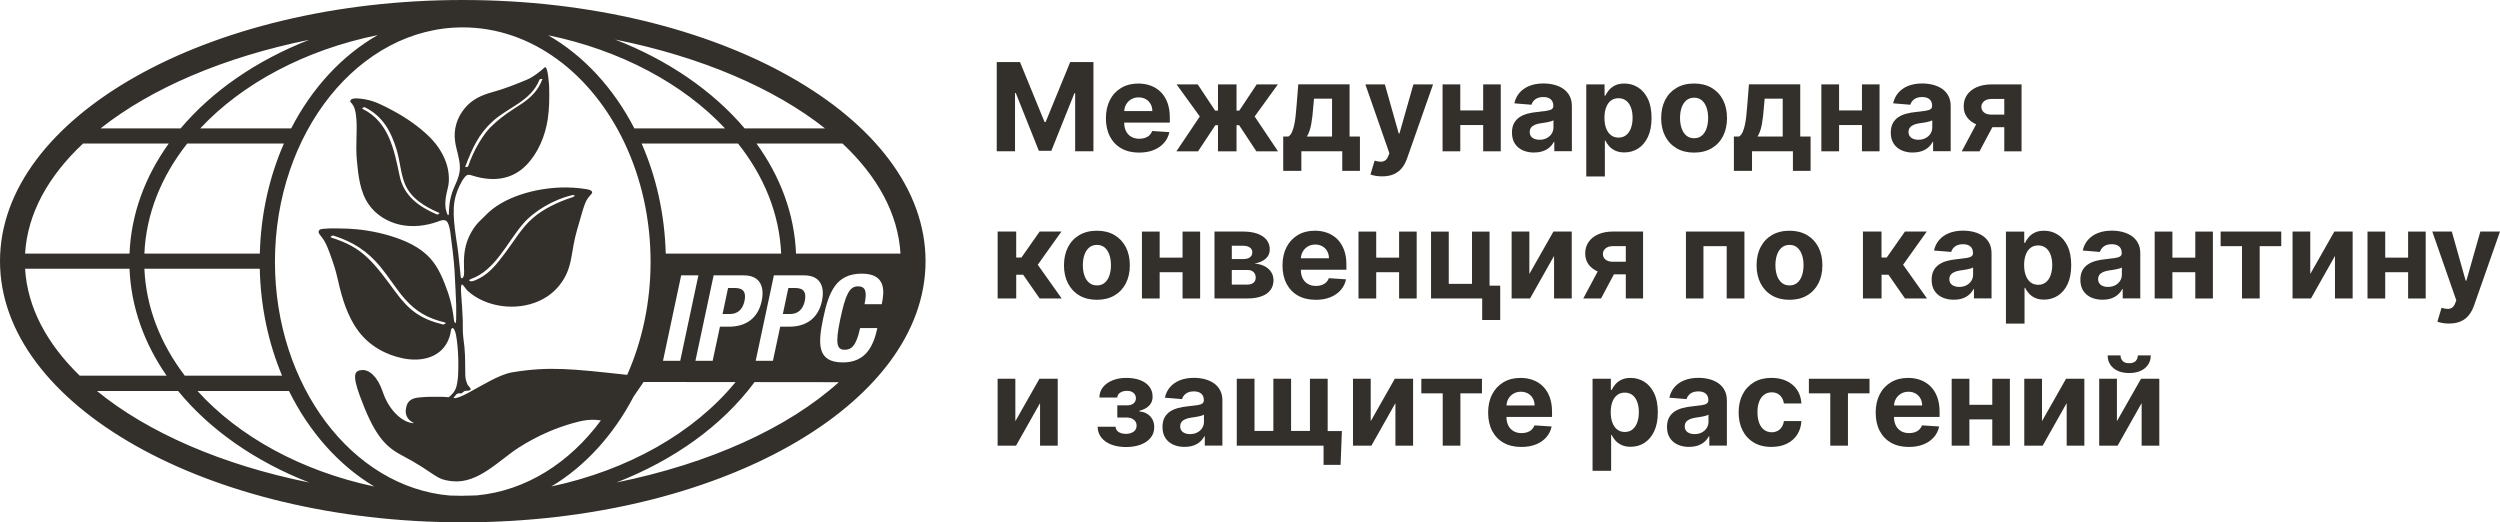
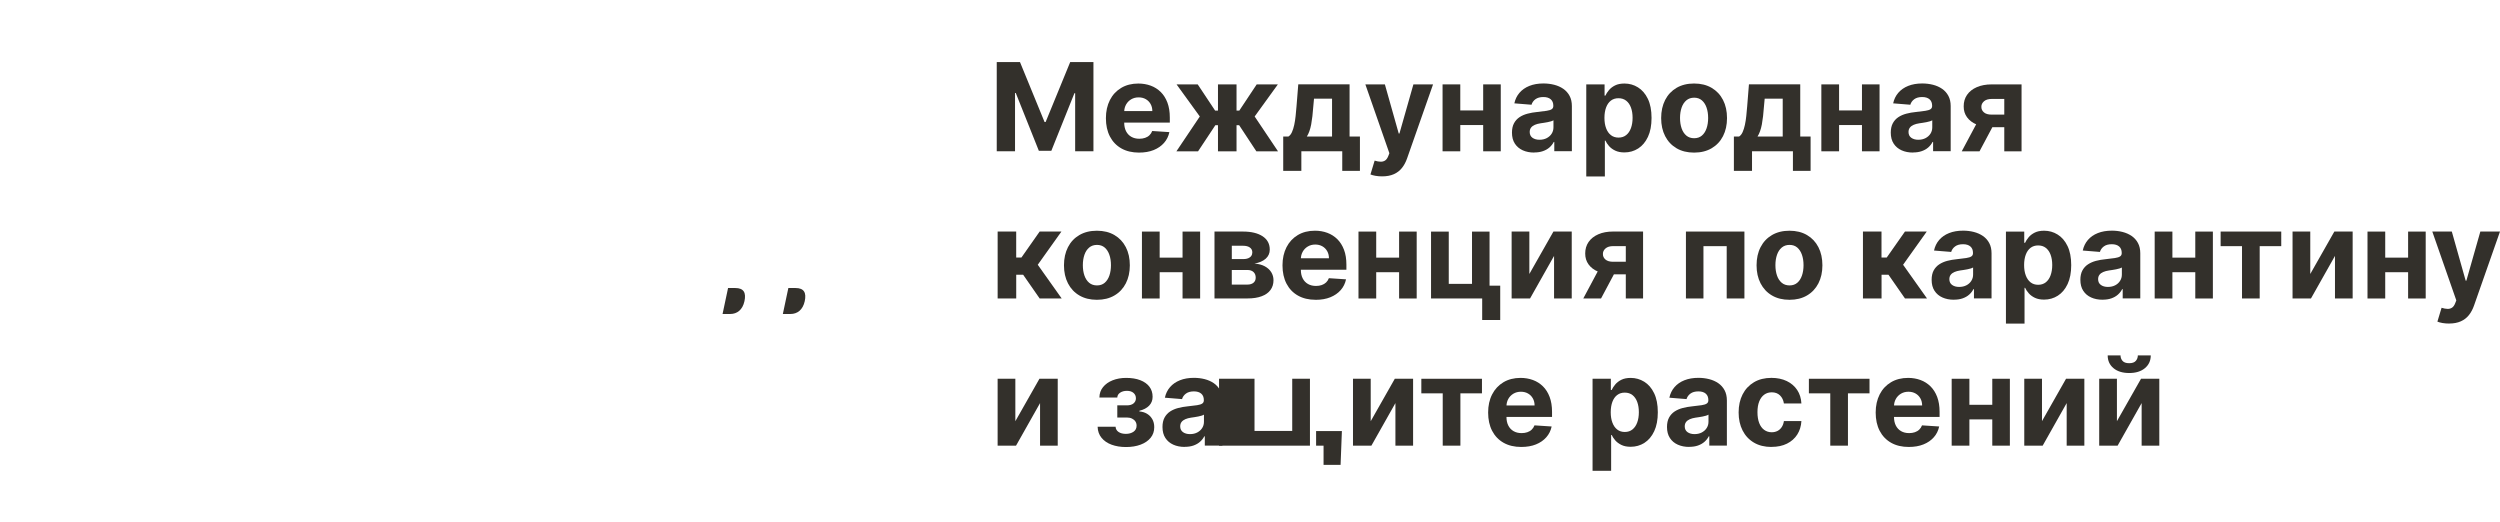
<svg xmlns="http://www.w3.org/2000/svg" id="Layer_2" viewBox="0 0 111.302 23.254">
  <g id="Layer_1-2">
    <g>
      <g>
        <path d="m44.376,2.764h1.035l1.094,2.669h.047l1.094-2.669h1.035v3.971h-.814v-2.585h-.033l-1.028,2.565h-.555l-1.028-2.575h-.033v2.595h-.814v-3.971Z" fill="#33302b" />
        <path d="m50.713,6.794c-.306,0-.57-.062-.79-.187s-.39-.302-.509-.531c-.119-.229-.178-.501-.178-.815,0-.306.06-.575.178-.807s.287-.412.503-.541c.216-.129.471-.194.763-.194.196,0,.38.032.55.094s.319.157.446.282.227.283.298.472.107.411.107.664v.227h-2.515v-.512h1.737c0-.119-.026-.224-.078-.316-.052-.092-.123-.164-.214-.216-.091-.052-.197-.079-.317-.079-.125,0-.236.029-.333.086-.096.057-.172.135-.226.231-.054.096-.082.204-.084.321v.487c0,.147.028.275.082.382.055.108.133.19.234.248s.22.087.359.087c.092,0,.176-.013.252-.039.076-.026.142-.064.196-.116.054-.052.096-.115.124-.19l.764.05c-.039.184-.118.344-.238.48s-.273.242-.461.318c-.188.076-.405.113-.651.113Z" fill="#33302b" />
        <path d="m52.375,6.736l1.041-1.55-1.035-1.429h.942l.774,1.166h.128v-1.166h.826v1.166h.124l.774-1.166h.942l-1.033,1.429,1.039,1.55h-.964l-.766-1.163h-.116v1.163h-.826v-1.163h-.116l-.77,1.163h-.964Z" fill="#33302b" />
        <path d="m57.13,7.608v-1.528h.229c.066-.041.119-.107.16-.198.041-.091.074-.197.101-.32.027-.123.047-.256.062-.399.015-.143.028-.287.04-.433l.078-.974h2.284v2.323h.461v1.528h-.787v-.873h-1.821v.873h-.807Zm1.051-1.528h1.123v-1.687h-.803l-.031.337c-.022.318-.054.588-.095.81-.042.222-.106.402-.194.54Z" fill="#33302b" />
        <path d="m61.534,7.852c-.105,0-.203-.008-.294-.024-.091-.016-.166-.036-.226-.061l.186-.616c.097.03.184.046.263.048s.146-.016.204-.054c.058-.039.104-.105.141-.198l.048-.126-1.069-3.064h.869l.617,2.188h.031l.622-2.188h.875l-1.158,3.3c-.056.16-.131.3-.226.42-.095.12-.215.212-.36.277-.145.065-.319.098-.523.098Z" fill="#33302b" />
        <path d="m65.013,3.757v2.979h-.789v-2.979h.789Zm1.284,1.16v.65h-1.555v-.65h1.555Zm.518-1.16v2.979h-.783v-2.979h.783Z" fill="#33302b" />
        <path d="m68.303,6.792c-.19,0-.36-.033-.508-.1s-.266-.166-.352-.297-.129-.295-.129-.491c0-.165.03-.304.091-.417s.144-.203.248-.272.224-.12.358-.155c.134-.035.274-.06.422-.074.173-.018.313-.035.419-.052.106-.016.183-.04.231-.072.048-.032.072-.08.072-.144v-.012c0-.123-.038-.218-.115-.285s-.186-.101-.327-.101c-.149,0-.267.033-.355.098s-.146.147-.174.245l-.764-.062c.039-.181.115-.338.229-.47s.261-.235.441-.307c.18-.072.39-.108.627-.108.165,0,.324.02.476.058.152.039.287.099.405.18.118.081.212.186.28.313.069.127.103.28.103.456v2.009h-.783v-.413h-.023c-.048.093-.112.175-.192.245-.08.07-.176.125-.289.164-.112.04-.242.06-.39.06Zm.237-.57c.121,0,.229-.024.322-.073s.166-.114.219-.197c.053-.083.08-.176.08-.281v-.316c-.026.017-.061.032-.106.046-.045.013-.095.026-.15.037-.056.011-.111.02-.167.029-.056.008-.106.016-.151.022-.097.014-.182.037-.254.068-.072.031-.129.073-.169.125-.04.052-.06.117-.06.195,0,.112.041.198.123.257.082.059.186.088.313.088Z" fill="#33302b" />
        <path d="m70.622,7.852V3.757h.815v.5h.037c.036-.08.089-.162.158-.245.069-.083.16-.153.272-.209.112-.056.251-.084.418-.084.217,0,.418.056.601.17s.33.283.44.51c.11.227.165.511.165.852,0,.332-.053.613-.16.841-.107.228-.252.401-.434.518-.183.117-.388.176-.614.176-.16,0-.296-.027-.408-.08-.112-.053-.203-.12-.274-.2-.071-.081-.126-.163-.163-.245h-.025v1.594h-.826Zm.809-2.606c0,.177.024.332.074.463.049.132.12.234.213.307.093.073.206.11.34.11.134,0,.248-.037.341-.112.093-.074.164-.178.212-.31s.073-.285.073-.459c0-.172-.024-.323-.072-.454-.048-.131-.118-.233-.212-.307s-.208-.111-.343-.111c-.135,0-.248.036-.34.107-.092.071-.163.172-.212.303s-.074.284-.074.462Z" fill="#33302b" />
        <path d="m75.422,6.794c-.301,0-.561-.064-.781-.193-.219-.129-.388-.308-.507-.539-.119-.231-.178-.499-.178-.804,0-.308.06-.577.178-.808.119-.231.288-.41.507-.539.219-.128.479-.193.781-.193s.561.064.781.193c.219.129.388.308.507.539.119.231.178.5.178.808,0,.305-.06.573-.178.804-.119.231-.288.41-.507.539-.219.128-.479.193-.781.193Zm.004-.64c.137,0,.251-.039.343-.117s.161-.185.208-.321c.047-.136.071-.29.071-.463s-.024-.328-.071-.463c-.047-.136-.117-.243-.208-.322-.092-.079-.206-.119-.343-.119-.138,0-.254.04-.348.119-.094.079-.164.186-.211.322-.047.136-.071.29-.071.463s.024.328.071.463c.047.136.118.243.211.321s.21.117.348.117Z" fill="#33302b" />
        <path d="m77.194,7.608v-1.528h.229c.066-.041.119-.107.16-.198.041-.091.074-.197.101-.32.027-.123.047-.256.062-.399.015-.143.028-.287.04-.433l.078-.974h2.284v2.323h.461v1.528h-.787v-.873h-1.821v.873h-.807Zm1.051-1.528h1.123v-1.687h-.803l-.031.337c-.022.318-.054.588-.095.81-.042.222-.106.402-.194.54Z" fill="#33302b" />
        <path d="m81.877,3.757v2.979h-.789v-2.979h.789Zm1.284,1.16v.65h-1.555v-.65h1.555Zm.518-1.16v2.979h-.783v-2.979h.783Z" fill="#33302b" />
        <path d="m85.168,6.792c-.19,0-.36-.033-.508-.1s-.266-.166-.352-.297-.129-.295-.129-.491c0-.165.03-.304.091-.417s.144-.203.248-.272.224-.12.358-.155c.134-.035.274-.06.422-.074.173-.018.313-.035.419-.052.106-.016.183-.04.231-.072.048-.032.072-.08.072-.144v-.012c0-.123-.038-.218-.115-.285s-.186-.101-.327-.101c-.149,0-.267.033-.355.098s-.146.147-.174.245l-.764-.062c.039-.181.115-.338.229-.47s.261-.235.441-.307c.18-.072.39-.108.627-.108.165,0,.324.02.476.058.152.039.287.099.405.18.118.081.212.186.28.313.069.127.103.28.103.456v2.009h-.783v-.413h-.023c-.048.093-.112.175-.192.245-.08.07-.176.125-.289.164-.112.04-.242.06-.39.06Zm.237-.57c.121,0,.229-.024.322-.073s.166-.114.219-.197c.053-.083.08-.176.08-.281v-.316c-.026.017-.061.032-.106.046-.045.013-.095.026-.15.037-.056.011-.111.02-.167.029-.056.008-.106.016-.151.022-.097.014-.182.037-.254.068-.072.031-.129.073-.169.125-.04.052-.06.117-.06.195,0,.112.041.198.123.257.082.059.186.088.313.088Z" fill="#33302b" />
        <path d="m87.339,6.736l.828-1.551h.789l-.826,1.551h-.791Zm1.893,0v-2.331h-.559c-.151,0-.266.035-.345.105-.079.07-.118.152-.116.248-.001.097.037.179.114.245s.19.1.34.1h.841v.559h-.841c-.255,0-.475-.039-.661-.116-.186-.078-.33-.186-.431-.325s-.151-.301-.149-.486c-.001-.194.048-.364.149-.511s.245-.261.433-.343c.188-.082.41-.124.666-.124h1.328v2.979h-.77Z" fill="#33302b" />
        <path d="m44.416,13.288v-2.979h.826v1.156h.233l.811-1.156h.969l-1.053,1.478,1.065,1.501h-.981l-.735-1.057h-.308v1.057h-.826Z" fill="#33302b" />
        <path d="m48.835,13.347c-.301,0-.561-.064-.781-.193-.219-.128-.388-.308-.507-.539-.119-.231-.178-.499-.178-.803,0-.308.06-.577.178-.808s.288-.411.507-.539.479-.193.781-.193.561.064.781.193.388.308.507.539.178.5.178.808c0,.305-.06.573-.178.803-.119.231-.288.411-.507.539-.219.129-.479.193-.781.193Zm.004-.64c.137,0,.252-.039.343-.117s.161-.185.208-.321c.047-.136.071-.29.071-.463s-.024-.328-.071-.463c-.047-.136-.117-.243-.208-.322-.092-.079-.206-.118-.343-.118-.138,0-.254.04-.348.118-.094.079-.164.186-.211.322-.047.136-.071.29-.071.463s.024.328.071.463c.047.136.118.243.211.321s.21.117.348.117Z" fill="#33302b" />
        <path d="m51.629,10.31v2.979h-.789v-2.979h.789Zm1.284,1.16v.649h-1.555v-.649h1.555Zm.518-1.16v2.979h-.783v-2.979h.783Z" fill="#33302b" />
        <path d="m54.07,13.288v-2.979h1.27c.367,0,.657.07.871.209.213.14.32.338.32.595,0,.162-.06.296-.18.404-.12.107-.287.18-.5.217.178.013.331.053.457.121.126.068.222.156.289.263.066.108.1.226.1.357,0,.169-.045.315-.135.436-.09.122-.221.215-.394.279-.173.065-.383.097-.631.097h-1.466Zm.77-1.753h.518c.083,0,.154-.012.212-.036s.104-.058.136-.104c.032-.045.048-.099.048-.161,0-.092-.037-.164-.111-.216-.074-.052-.174-.077-.302-.077h-.5v.593Zm0,1.135h.696c.115,0,.205-.028.271-.083.065-.055.098-.13.098-.226,0-.106-.033-.189-.098-.25-.065-.061-.156-.091-.271-.091h-.696v.65Z" fill="#33302b" />
        <path d="m58.575,13.347c-.306,0-.57-.063-.79-.188-.22-.124-.39-.302-.509-.531-.119-.23-.178-.501-.178-.815,0-.307.06-.575.178-.807.119-.232.287-.412.503-.541s.471-.194.763-.194c.197,0,.38.031.55.094.17.063.319.157.446.282.127.126.226.283.298.472s.107.411.107.664v.227h-2.515v-.512h1.738c0-.119-.026-.224-.078-.316-.052-.092-.123-.164-.214-.216s-.197-.079-.317-.079c-.125,0-.236.029-.332.087-.096.057-.172.134-.226.231s-.082.203-.083.321v.487c0,.148.027.275.082.382.055.107.133.19.234.248.101.058.22.087.359.087.092,0,.176-.013.252-.039.076-.026.142-.065.196-.116.054-.052.096-.115.124-.19l.764.051c-.039.184-.118.344-.238.48-.12.136-.274.242-.461.318-.188.076-.405.114-.651.114Z" fill="#33302b" />
        <path d="m61.27,10.31v2.979h-.789v-2.979h.789Zm1.284,1.16v.649h-1.555v-.649h1.555Zm.518-1.16v2.979h-.783v-2.979h.783Z" fill="#33302b" />
        <path d="m66.316,10.31v2.409h.475v1.528h-.803v-.958h-2.277v-2.979h.789v2.329h1.035v-2.329h.78Z" fill="#33302b" />
        <path d="m68.088,12.198l1.072-1.889h.815v2.979h-.787v-1.895l-1.069,1.895h-.82v-2.979h.789v1.889Z" fill="#33302b" />
        <path d="m70.489,13.288l.828-1.551h.789l-.826,1.551h-.791Zm1.893,0v-2.331h-.558c-.151,0-.266.035-.345.104s-.118.152-.116.248c-.001.097.036.179.113.245s.19.1.34.1h.842v.559h-.842c-.255,0-.475-.039-.661-.116-.186-.077-.33-.186-.431-.325-.101-.139-.15-.301-.149-.486-.001-.194.049-.364.149-.511.101-.147.245-.261.433-.344s.41-.123.666-.123h1.328v2.979h-.77Z" fill="#33302b" />
        <path d="m75.059,13.288v-2.979h2.604v2.979h-.789v-2.329h-1.035v2.329h-.779Z" fill="#33302b" />
        <path d="m79.669,13.347c-.301,0-.561-.064-.78-.193-.219-.128-.388-.308-.507-.539-.119-.231-.178-.499-.178-.803,0-.308.059-.577.178-.808.119-.231.288-.411.507-.539.219-.128.479-.193.78-.193s.561.064.781.193.388.308.507.539.178.5.178.808c0,.305-.06.573-.178.803-.119.231-.288.411-.507.539-.219.129-.479.193-.781.193Zm.004-.64c.137,0,.251-.039.343-.117.092-.078.161-.185.208-.321.047-.136.071-.29.071-.463s-.024-.328-.071-.463c-.047-.136-.117-.243-.208-.322-.092-.079-.206-.118-.343-.118-.138,0-.254.04-.348.118-.094.079-.164.186-.211.322-.047.136-.071.29-.071.463s.024.328.071.463c.047.136.118.243.211.321s.21.117.348.117Z" fill="#33302b" />
        <path d="m82.94,13.288v-2.979h.826v1.156h.233l.811-1.156h.97l-1.053,1.478,1.065,1.501h-.981l-.735-1.057h-.308v1.057h-.826Z" fill="#33302b" />
        <path d="m86.987,13.344c-.19,0-.36-.033-.508-.1-.149-.066-.266-.165-.352-.296s-.129-.295-.129-.491c0-.166.03-.304.091-.417.061-.112.144-.203.248-.271.105-.069.224-.12.358-.156.134-.035.274-.059.422-.073.173-.018.313-.036.419-.052.106-.016.183-.04.231-.073.048-.032.072-.08.072-.144v-.012c0-.123-.038-.218-.115-.285-.077-.067-.186-.101-.327-.101-.149,0-.267.032-.355.098s-.146.147-.174.245l-.764-.062c.039-.181.115-.338.229-.471.114-.132.261-.235.441-.306.18-.072.39-.108.627-.108.165,0,.324.019.476.058.152.039.287.099.405.18.118.081.212.186.28.313.069.128.103.28.103.457v2.009h-.783v-.413h-.023c-.048.093-.112.175-.192.245-.08.071-.176.125-.289.165s-.242.059-.39.059Zm.236-.57c.122,0,.229-.024.322-.072s.166-.114.219-.197c.053-.083.08-.176.08-.281v-.316c-.026.017-.061.032-.106.045-.044.014-.095.026-.15.037s-.111.021-.167.029c-.056.008-.106.016-.151.022-.097.014-.182.037-.254.068-.072.031-.129.072-.169.125-.04.052-.06.117-.06.195,0,.112.041.198.123.257.082.059.186.088.313.088Z" fill="#33302b" />
        <path d="m89.306,14.405v-4.095h.815v.5h.037c.036-.08.089-.162.158-.245.069-.084.16-.153.272-.209.112-.056.251-.084.418-.084.217,0,.418.056.601.17.184.113.33.283.44.51.11.227.165.511.165.852,0,.332-.053.612-.16.841-.107.228-.252.401-.434.518-.183.117-.388.176-.614.176-.16,0-.296-.027-.408-.08-.112-.053-.203-.12-.274-.201s-.126-.163-.163-.245h-.025v1.594h-.826Zm.809-2.606c0,.177.024.332.074.463.049.132.12.235.213.308s.206.109.339.109c.134,0,.248-.037.341-.111.093-.075.164-.178.212-.311.048-.132.073-.285.073-.459,0-.172-.024-.323-.072-.454-.048-.131-.118-.232-.211-.306s-.208-.111-.343-.111c-.134,0-.248.036-.34.107s-.163.172-.212.303-.074.284-.074.461Z" fill="#33302b" />
        <path d="m93.609,13.344c-.19,0-.36-.033-.508-.1-.149-.066-.266-.165-.352-.296s-.129-.295-.129-.491c0-.166.03-.304.091-.417.061-.112.144-.203.248-.271.105-.069.224-.12.358-.156.134-.035.274-.059.422-.073.173-.018.313-.036.419-.052.106-.016.183-.04.231-.073.048-.032.072-.08.072-.144v-.012c0-.123-.038-.218-.115-.285s-.186-.101-.327-.101c-.149,0-.267.032-.355.098s-.146.147-.174.245l-.764-.062c.039-.181.115-.338.229-.471.114-.132.261-.235.441-.306.18-.072.39-.108.627-.108.165,0,.324.019.476.058.152.039.287.099.405.18.118.081.212.186.28.313.069.128.103.28.103.457v2.009h-.783v-.413h-.023c-.048.093-.112.175-.192.245-.08.071-.176.125-.289.165s-.242.059-.39.059Zm.237-.57c.121,0,.229-.024.322-.072s.166-.114.219-.197c.053-.083.08-.176.08-.281v-.316c-.026.017-.061.032-.106.045-.045.014-.095.026-.15.037s-.111.021-.167.029c-.056.008-.106.016-.151.022-.097.014-.182.037-.254.068-.072.031-.129.072-.169.125-.04.052-.06.117-.06.195,0,.112.041.198.123.257.082.059.186.088.313.088Z" fill="#33302b" />
        <path d="m96.717,10.31v2.979h-.789v-2.979h.789Zm1.284,1.16v.649h-1.555v-.649h1.555Zm.518-1.16v2.979h-.783v-2.979h.783Z" fill="#33302b" />
        <path d="m98.864,10.959v-.65h2.699v.65h-.96v2.329h-.787v-2.329h-.952Z" fill="#33302b" />
        <path d="m102.855,12.198l1.072-1.889h.815v2.979h-.787v-1.895l-1.069,1.895h-.82v-2.979h.789v1.889Z" fill="#33302b" />
        <path d="m106.192,10.31v2.979h-.789v-2.979h.789Zm1.284,1.16v.649h-1.555v-.649h1.555Zm.518-1.16v2.979h-.783v-2.979h.783Z" fill="#33302b" />
        <path d="m109.035,14.405c-.105,0-.203-.008-.294-.024-.091-.016-.167-.037-.226-.061l.186-.617c.097.03.184.046.263.049.078.002.146-.016.204-.055.057-.039.104-.104.14-.198l.049-.126-1.069-3.064h.869l.617,2.187h.031l.622-2.187h.875l-1.158,3.3c-.056.16-.131.3-.226.42s-.215.212-.36.277-.319.098-.523.098Z" fill="#33302b" />
        <path d="m45.205,18.751l1.072-1.889h.814v2.978h-.787v-1.894l-1.069,1.894h-.82v-2.978h.789v1.889Z" fill="#33302b" />
        <path d="m48.866,18.998h.801c.004.098.048.176.132.233.084.057.193.085.326.085.134,0,.248-.032.339-.094s.138-.153.138-.271c0-.072-.018-.135-.054-.189s-.087-.096-.151-.127-.14-.047-.225-.047h-.429v-.541h.429c.128,0,.227-.03.296-.089s.104-.134.104-.223c0-.101-.036-.182-.108-.243-.072-.061-.168-.092-.29-.092-.123,0-.225.028-.306.083-.081.055-.122.126-.125.214h-.797c.003-.178.057-.333.162-.463s.248-.232.427-.303.38-.107.602-.107c.243,0,.453.034.629.102.176.068.312.165.407.29.095.125.142.275.142.448,0,.158-.052.29-.155.396-.104.106-.248.182-.434.227v.031c.123.008.234.041.334.099s.179.138.239.24c.059.101.089.221.089.36,0,.185-.054.344-.162.475-.108.132-.257.233-.446.304-.189.071-.406.106-.651.106-.238,0-.451-.035-.639-.104-.188-.069-.337-.171-.448-.306-.11-.134-.169-.299-.175-.492Z" fill="#33302b" />
        <path d="m52.744,19.897c-.19,0-.36-.033-.508-.1s-.266-.165-.352-.297c-.086-.131-.129-.295-.129-.491,0-.165.03-.304.091-.417.061-.112.144-.203.248-.272.105-.068.224-.12.358-.155.134-.035.274-.06.422-.074.173-.018.313-.035.419-.051.106-.016.183-.04.231-.073s.072-.08.072-.144v-.012c0-.123-.038-.218-.115-.285-.077-.067-.186-.101-.327-.101-.149,0-.267.033-.355.098-.088.065-.146.147-.174.245l-.764-.062c.039-.181.115-.338.229-.47s.261-.235.441-.306c.18-.072.389-.108.627-.108.166,0,.324.02.476.058.152.039.287.099.405.18.118.081.212.186.28.313.069.127.103.28.103.456v2.009h-.783v-.413h-.023c-.048.093-.112.175-.192.245-.08.07-.176.125-.289.165-.112.039-.242.059-.39.059Zm.237-.57c.121,0,.229-.024.322-.073s.166-.114.219-.197c.053-.083.079-.176.079-.281v-.316c-.026.017-.061.032-.106.046-.045.013-.095.026-.15.037-.056.011-.111.02-.167.029s-.106.016-.151.022c-.097.014-.182.037-.254.068s-.129.073-.169.125c-.04.052-.06.117-.06.195,0,.112.041.198.123.257.082.059.186.088.313.088Z" fill="#33302b" />
-         <path d="m55.063,16.863h.789v2.323h.839v-2.323h.789v2.323h.84v-2.323h.789v2.978h-4.047v-2.978Zm4.679,2.329l-.058,1.503h-.758v-.853h-.332v-.65h1.148Z" fill="#33302b" />
+         <path d="m55.063,16.863h.789v2.323h.839v-2.323v2.323h.84v-2.323h.789v2.978h-4.047v-2.978Zm4.679,2.329l-.058,1.503h-.758v-.853h-.332v-.65h1.148Z" fill="#33302b" />
        <path d="m61.026,18.751l1.072-1.889h.814v2.978h-.787v-1.894l-1.069,1.894h-.82v-2.978h.789v1.889Z" fill="#33302b" />
        <path d="m63.279,17.512v-.649h2.699v.649h-.96v2.329h-.787v-2.329h-.952Z" fill="#33302b" />
        <path d="m67.73,19.899c-.306,0-.57-.062-.79-.187s-.39-.302-.509-.531c-.119-.229-.178-.501-.178-.815,0-.306.059-.575.178-.807.119-.232.287-.412.503-.541.217-.129.471-.194.763-.194.197,0,.38.032.55.094s.319.157.446.282.227.283.298.472c.071.19.107.411.107.664v.227h-2.515v-.512h1.738c0-.119-.026-.224-.078-.316-.052-.092-.123-.164-.214-.216-.091-.052-.197-.079-.317-.079-.126,0-.236.029-.333.086-.096.058-.172.135-.226.231-.054.096-.082.204-.083.321v.487c0,.148.027.275.082.382.055.107.133.19.234.248.101.058.22.087.359.087.092,0,.176-.013.252-.039.076-.026.142-.064.196-.116.054-.052.096-.115.124-.19l.764.05c-.039.184-.118.344-.238.48s-.274.243-.461.318c-.188.076-.405.113-.651.113Z" fill="#33302b" />
        <path d="m70.902,20.958v-4.095h.814v.5h.037c.036-.08.089-.162.158-.245.069-.083.16-.153.272-.209.112-.056.251-.084.418-.084.217,0,.418.057.601.17.184.113.33.283.44.51.11.227.165.511.165.852,0,.332-.053.612-.16.84-.107.228-.252.401-.434.518-.183.117-.388.176-.614.176-.16,0-.296-.026-.408-.08-.112-.053-.203-.12-.274-.2s-.125-.163-.163-.245h-.025v1.594h-.826Zm.809-2.606c0,.177.024.332.074.463.049.132.12.234.213.307.093.073.206.11.339.11.134,0,.248-.037.341-.112s.164-.178.212-.31c.049-.132.073-.285.073-.459,0-.172-.024-.323-.072-.454s-.118-.233-.211-.307c-.093-.073-.208-.11-.343-.11-.134,0-.248.036-.34.107s-.163.172-.212.302c-.049.131-.074.284-.074.462Z" fill="#33302b" />
        <path d="m75.205,19.897c-.19,0-.359-.033-.508-.1-.149-.067-.266-.165-.352-.297-.086-.131-.129-.295-.129-.491,0-.165.03-.304.091-.417.061-.112.144-.203.248-.272.105-.068.224-.12.358-.155s.274-.06.422-.074c.173-.018.313-.035.419-.051.106-.016.183-.04.231-.073.048-.032.072-.08.072-.144v-.012c0-.123-.038-.218-.115-.285-.077-.067-.186-.101-.327-.101-.149,0-.267.033-.355.098-.088.065-.146.147-.175.245l-.764-.062c.039-.181.115-.338.229-.47s.261-.235.441-.306c.18-.072.389-.108.627-.108.166,0,.324.02.476.058.152.039.287.099.405.18.118.081.212.186.28.313.068.127.103.28.103.456v2.009h-.783v-.413h-.023c-.048.093-.112.175-.192.245-.08.07-.176.125-.289.165-.112.039-.242.059-.39.059Zm.237-.57c.122,0,.229-.024.322-.073s.166-.114.219-.197c.053-.083.08-.176.08-.281v-.316c-.026.017-.061.032-.106.046-.045.013-.095.026-.15.037-.056.011-.111.02-.167.029s-.106.016-.151.022c-.097.014-.182.037-.254.068s-.129.073-.169.125c-.04.052-.06.117-.06.195,0,.112.041.198.123.257.082.059.187.088.313.088Z" fill="#33302b" />
        <path d="m78.87,19.899c-.305,0-.567-.065-.786-.195-.219-.13-.387-.311-.504-.542-.117-.232-.175-.498-.175-.799,0-.305.059-.573.177-.804.118-.231.287-.411.505-.541.218-.13.478-.195.779-.195.26,0,.487.048.683.142.195.094.35.227.463.397s.176.371.188.601h-.779c-.022-.148-.08-.268-.174-.36s-.216-.137-.368-.137c-.128,0-.24.035-.334.104-.095.069-.169.169-.222.301-.053.132-.079.292-.079.479,0,.19.026.352.078.485.052.133.126.235.222.304.096.07.208.105.336.105.094,0,.179-.02.255-.058.076-.039.138-.096.188-.17s.082-.164.098-.269h.779c-.013.228-.075.428-.185.6-.111.172-.263.308-.457.404-.194.097-.423.145-.689.145Z" fill="#33302b" />
        <path d="m80.533,17.512v-.649h2.699v.649h-.96v2.329h-.787v-2.329h-.952Z" fill="#33302b" />
        <path d="m84.984,19.899c-.306,0-.57-.062-.79-.187s-.39-.302-.509-.531c-.119-.229-.178-.501-.178-.815,0-.306.06-.575.178-.807s.287-.412.503-.541c.216-.129.471-.194.763-.194.196,0,.38.032.55.094s.319.157.446.282c.127.125.226.283.298.472.071.19.107.411.107.664v.227h-2.515v-.512h1.738c0-.119-.026-.224-.078-.316-.052-.092-.123-.164-.214-.216s-.197-.079-.317-.079c-.125,0-.236.029-.333.086-.096.058-.172.135-.226.231-.054.096-.082.204-.084.321v.487c0,.148.028.275.082.382.055.107.133.19.234.248s.22.087.359.087c.092,0,.176-.013.252-.039s.142-.064.196-.116c.054-.052.096-.115.124-.19l.764.05c-.039.184-.118.344-.238.48-.12.136-.274.243-.462.318-.188.076-.405.113-.651.113Z" fill="#33302b" />
        <path d="m87.679,16.863v2.978h-.789v-2.978h.789Zm1.284,1.159v.65h-1.555v-.65h1.555Zm.518-1.159v2.978h-.783v-2.978h.783Z" fill="#33302b" />
        <path d="m90.91,18.751l1.072-1.889h.815v2.978h-.787v-1.894l-1.068,1.894h-.82v-2.978h.789v1.889Z" fill="#33302b" />
        <path d="m94.247,18.751l1.073-1.889h.814v2.978h-.787v-1.894l-1.069,1.894h-.82v-2.978h.789v1.889Zm.931-2.928h.576c-.001.235-.088.424-.261.568-.173.144-.406.216-.699.216s-.528-.072-.7-.216-.258-.333-.258-.568h.572c-.001.089.027.169.086.24s.159.107.3.107c.137,0,.235-.035.295-.105s.089-.151.089-.242Z" fill="#33302b" />
      </g>
      <g>
-         <path d="m20.603,0C9.243,0,0,5.216,0,11.627s9.243,11.627,20.603,11.627,20.603-5.216,20.603-11.627S31.964,0,20.603,0Zm19.486,11.291h-4.649c-.071-1.767-.7-3.432-1.761-4.902h3.829c1.551,1.453,2.478,3.122,2.582,4.902Zm-9.763.968h.767l-.809,3.803h-.767l.809-3.803Zm-1.76-5.87h4.291c1.153,1.451,1.843,3.122,1.921,4.902h-5.139c-.047-1.768-.429-3.434-1.073-4.902Zm3.204,5.87h1.342c.777,0,.921.57.799,1.14-.165.788-.724,1.145-1.448,1.145h-.41l-.325,1.518h-.767l.81-3.803Zm2.684,0h1.342c.778,0,.921.57.799,1.14-.165.788-.724,1.145-1.449,1.145h-.41l-.325,1.518h-.767l.81-3.803Zm2.277-6.542h-3.578c-1.417-1.672-3.413-3.044-5.771-3.958,3.825.768,7.086,2.165,9.349,3.958Zm-4.451,0h-4.037c-.928-1.797-2.262-3.246-3.843-4.149,3.232.667,6.012,2.16,7.88,4.149ZM6.428,11.291c.077-1.782.762-3.452,1.909-4.902h4.303c-.645,1.468-1.027,3.134-1.073,4.902h-5.138Zm6.131,5.435h-4.331c-1.081-1.417-1.725-3.038-1.8-4.763h5.137c.038,1.712.392,3.327.993,4.763Zm-3.645-11.009c1.867-1.996,4.652-3.491,7.902-4.155-1.586.903-2.924,2.354-3.854,4.155h-4.049Zm4.859-3.947c-2.346.913-4.326,2.281-5.732,3.947h-3.565c2.253-1.785,5.495-3.177,9.298-3.947ZM3.699,6.389h3.815c-1.054,1.469-1.677,3.134-1.748,4.902H1.117c.104-1.78,1.03-3.449,2.582-4.902Zm-2.582,5.574h4.649c.069,1.713.657,3.328,1.652,4.763h-3.868c-1.463-1.42-2.332-3.039-2.433-4.763Zm3.201,5.445h3.612c1.411,1.724,3.434,3.138,5.84,4.075-3.892-.788-7.195-2.229-9.452-4.075Zm4.476,0h4.072c.903,1.828,2.223,3.312,3.796,4.252-3.254-.694-6.03-2.223-7.868-4.252Zm11.808,4.665c-.194,0-.386-.005-.577-.011-4.342-.372-7.784-4.896-7.784-10.407,0-5.754,3.751-10.436,8.362-10.436,3.065,0,5.748,2.07,7.204,5.147,0,0,0,.022.01.022.728,1.547,1.147,3.346,1.147,5.266,0,1.825-.378,3.541-1.041,5.035-2.457-.268-3.473-.385-5.12-.113-.577.096-1.372.603-1.95.911-.303.162-.547.268-.668.231.072-.067.12-.175.178-.193.086-.026.1-.006.166-.011s.086-.095.193-.112c.107-.018.077.016.203-.032.108-.041-.098-.198-.118-.262-.029-.093-.084-.195-.091-.38-.013-.337.005-.836-.037-1.258-.025-.247-.059-.438-.072-.686-.008-.157.001-.371-.004-.528-.008-.212-.019-.423-.033-.635-.007-.108-.022-.218-.023-.326,0-.069-.071-.624.025-.63.04-.003.186.226.222.26.108.101.226.192.352.272.933.593,2.275.62,3.204.012.05-.033.099-.068.147-.105.315-.242.567-.563.731-.925.179-.395.234-.863.309-1.288.08-.449.224-.884.348-1.326.106-.378.186-.603.293-.75.115-.157.257-.23.145-.321-.05-.041-.168-.065-.232-.075-.354-.056-.724-.081-1.096-.071-1.14.03-2.586.404-3.384,1.245-.147.154-.308.285-.439.457-.131.172-.24.361-.323.56-.189.448-.208.899-.19,1.375.004.096.031.405-.114.405-.044-.015-.047-.202-.05-.236-.016-.144-.056-.532-.07-.676-.043-.427-.08-.584-.135-.989-.056-.415-.108-.813-.087-1.234.017-.345.107-.686.261-.996.068-.137.148-.289.253-.402.094-.101.18-.082.305-.042.867.277,1.741.218,2.4-.452.535-.544.851-1.31.964-2.057.071-.468.075-.956.063-1.428-.002-.068-.057-1.011-.205-.873-.212.197-.525.432-.758.531-.51.216-1.028.42-1.562.566-.48.131-.902.321-1.229.712-.353.423-.511.947-.433,1.489.054.373.2.733.212,1.113.01.313-.092.564-.215.837-.095.21-.17.415-.216.645-.024.116-.037.233-.047.351-.005.061-.008.122-.011.183-.002.044.014.118-.027.147-.039.029-.111-.242-.121-.319-.027-.206-.002-.414.037-.617.037-.189.101-.377.109-.569.011-.239-.016-.475-.081-.705-.133-.467-.404-.89-.743-1.235-.014-.014-.027-.027-.041-.041-.486-.477-1.055-.863-1.655-1.183-.372-.198-.772-.411-1.2-.485-.144-.025-.536-.093-.637.015-.046.049-.037.083-.009.117.051.063.169.15.224.515.096.641-.027,1.29.048,2.085.064.672.138,1.375.518,1.933.323.474.847.795,1.407.916s1.153.053,1.691-.145c.101-.037.208-.079.312-.051.195.052.237.573.256.731s.144,1.015.171,1.659c.014.323.059,1.051.066,1.375.003.157.005.282.001.406-.004.124.008.4-.036.403-.067.005-.084-.284-.089-.326-.023-.199-.066-.395-.114-.59-.038-.159-.083-.316-.137-.47-.181-.516-.407-1.084-.777-1.493-.356-.392-.833-.658-1.323-.845-.628-.239-1.29-.387-1.959-.451-.234-.022-.469-.034-.704-.036-.229-.002-.461-.011-.69.009-.082.007-.261.004-.292.106-.032.109.094.201.179.33.085.129.171.267.31.651.139.384.254.694.366,1.2.176.793.421,1.621.919,2.284.484.644,1.212,1.051,1.997,1.206.833.164,1.736-.048,2.041-.928.027-.078.047-.159.062-.24.009-.052.019-.234.118-.17.02.013.033.036.044.057.072.144.092.317.114.475.023.173.038.346.049.52.012.206.019.413.016.62-.005.348-.005.582-.076.882-.061.261-.226.411-.35.51-.436-.04-1.322-.025-1.548.053-.273.094-.318.287-.34.37-.159.598.407.732.328.732-.417,0-1.071-.475-1.379-1.394-.225-.671-.603-1-.926-.97-.282.027-.474.121-.093,1.152.604,1.637,1.063,2.218,1.838,2.627,1.608.849,1.465,1.091,2.298,1.172,1.128.109,2.053-.927,2.921-1.488.433-.28.891-.523,1.366-.725.347-.148.704-.273,1.067-.376.406-.115.739-.181,1.154-.132.011.001.044.007.085.015-1.395,1.887-3.34,3.13-5.514,3.334-.21.007-.419.016-.63.016Zm.365-9.651c1.075-.385,1.589-1.593,2.301-2.435.525-.621,1.417-1.107,2.166-1.29.158-.039.217.031.049.085-.649.209-1.305.528-1.764.929-.494.431-.804.984-1.224,1.542-.412.547-.768,1.023-1.428,1.259-.113.04-.274-.027-.099-.09Zm-.257-4.992c.336-.885.614-1.462,1.203-2.009.703-.652,1.726-.911,2.105-1.873.013-.033.137-.043.13-.024-.276.701-.718.971-1.324,1.357-.34.216-.691.487-.99.787s-.728.962-.993,1.738c-.011.033-.136.042-.13.024Zm-1.266,2.115c-.787-.34-1.462-.82-1.648-1.697-.248-1.165-.472-2.412-1.65-2.999-.061-.03.058-.093.103-.071.806.402,1.17,1.091,1.417,1.916.144.48.173,1.039.364,1.499.271.651.901,1.016,1.517,1.282.061.026-.057.09-.103.071Zm.271,4.9c-1.009-.251-1.51-.633-2.122-1.467-.372-.507-.785-1.076-1.2-1.475-.463-.446-.943-.704-1.641-.925-.088-.028.039-.106.093-.089.877.279,1.52.693,2.105,1.405.359.437.697.988,1.071,1.412.514.582,1.027.862,1.787,1.051.089.022-.039.103-.093.089Zm8.492,3.214l.445-.653,4.096.005c-1.869,2.281-4.812,3.923-8.202,4.647,1.498-.896,2.764-2.288,3.661-3.998Zm-.766,3.823c2.549-.989,4.709-2.524,6.15-4.467l-.005-.004,3.759.004c-2.255,2.033-5.743,3.623-9.904,4.466Zm11.816-7.94h-.767c.117-.554.053-.794-.293-.794-.389,0-.559.389-.788,1.465-.245,1.15-.128,1.358.202,1.358.277,0,.506-.144.682-.964h.767c-.176.82-.527,1.528-1.534,1.528-1.151,0-1.119-.82-.874-1.976.245-1.156.565-1.976,1.715-1.976,1.097,0,1.007.804.89,1.358Z" fill="#33302b" fill-rule="evenodd" />
        <path d="m33.144,13.409c.08-.373-.027-.586-.41-.586h-.32l-.245,1.156h.341c.304,0,.549-.181.634-.57Z" fill="#33302b" fill-rule="evenodd" />
        <path d="m35.828,13.409c.08-.373-.027-.586-.41-.586h-.32l-.245,1.156h.341c.304,0,.549-.181.634-.57Z" fill="#33302b" fill-rule="evenodd" />
      </g>
    </g>
  </g>
</svg>